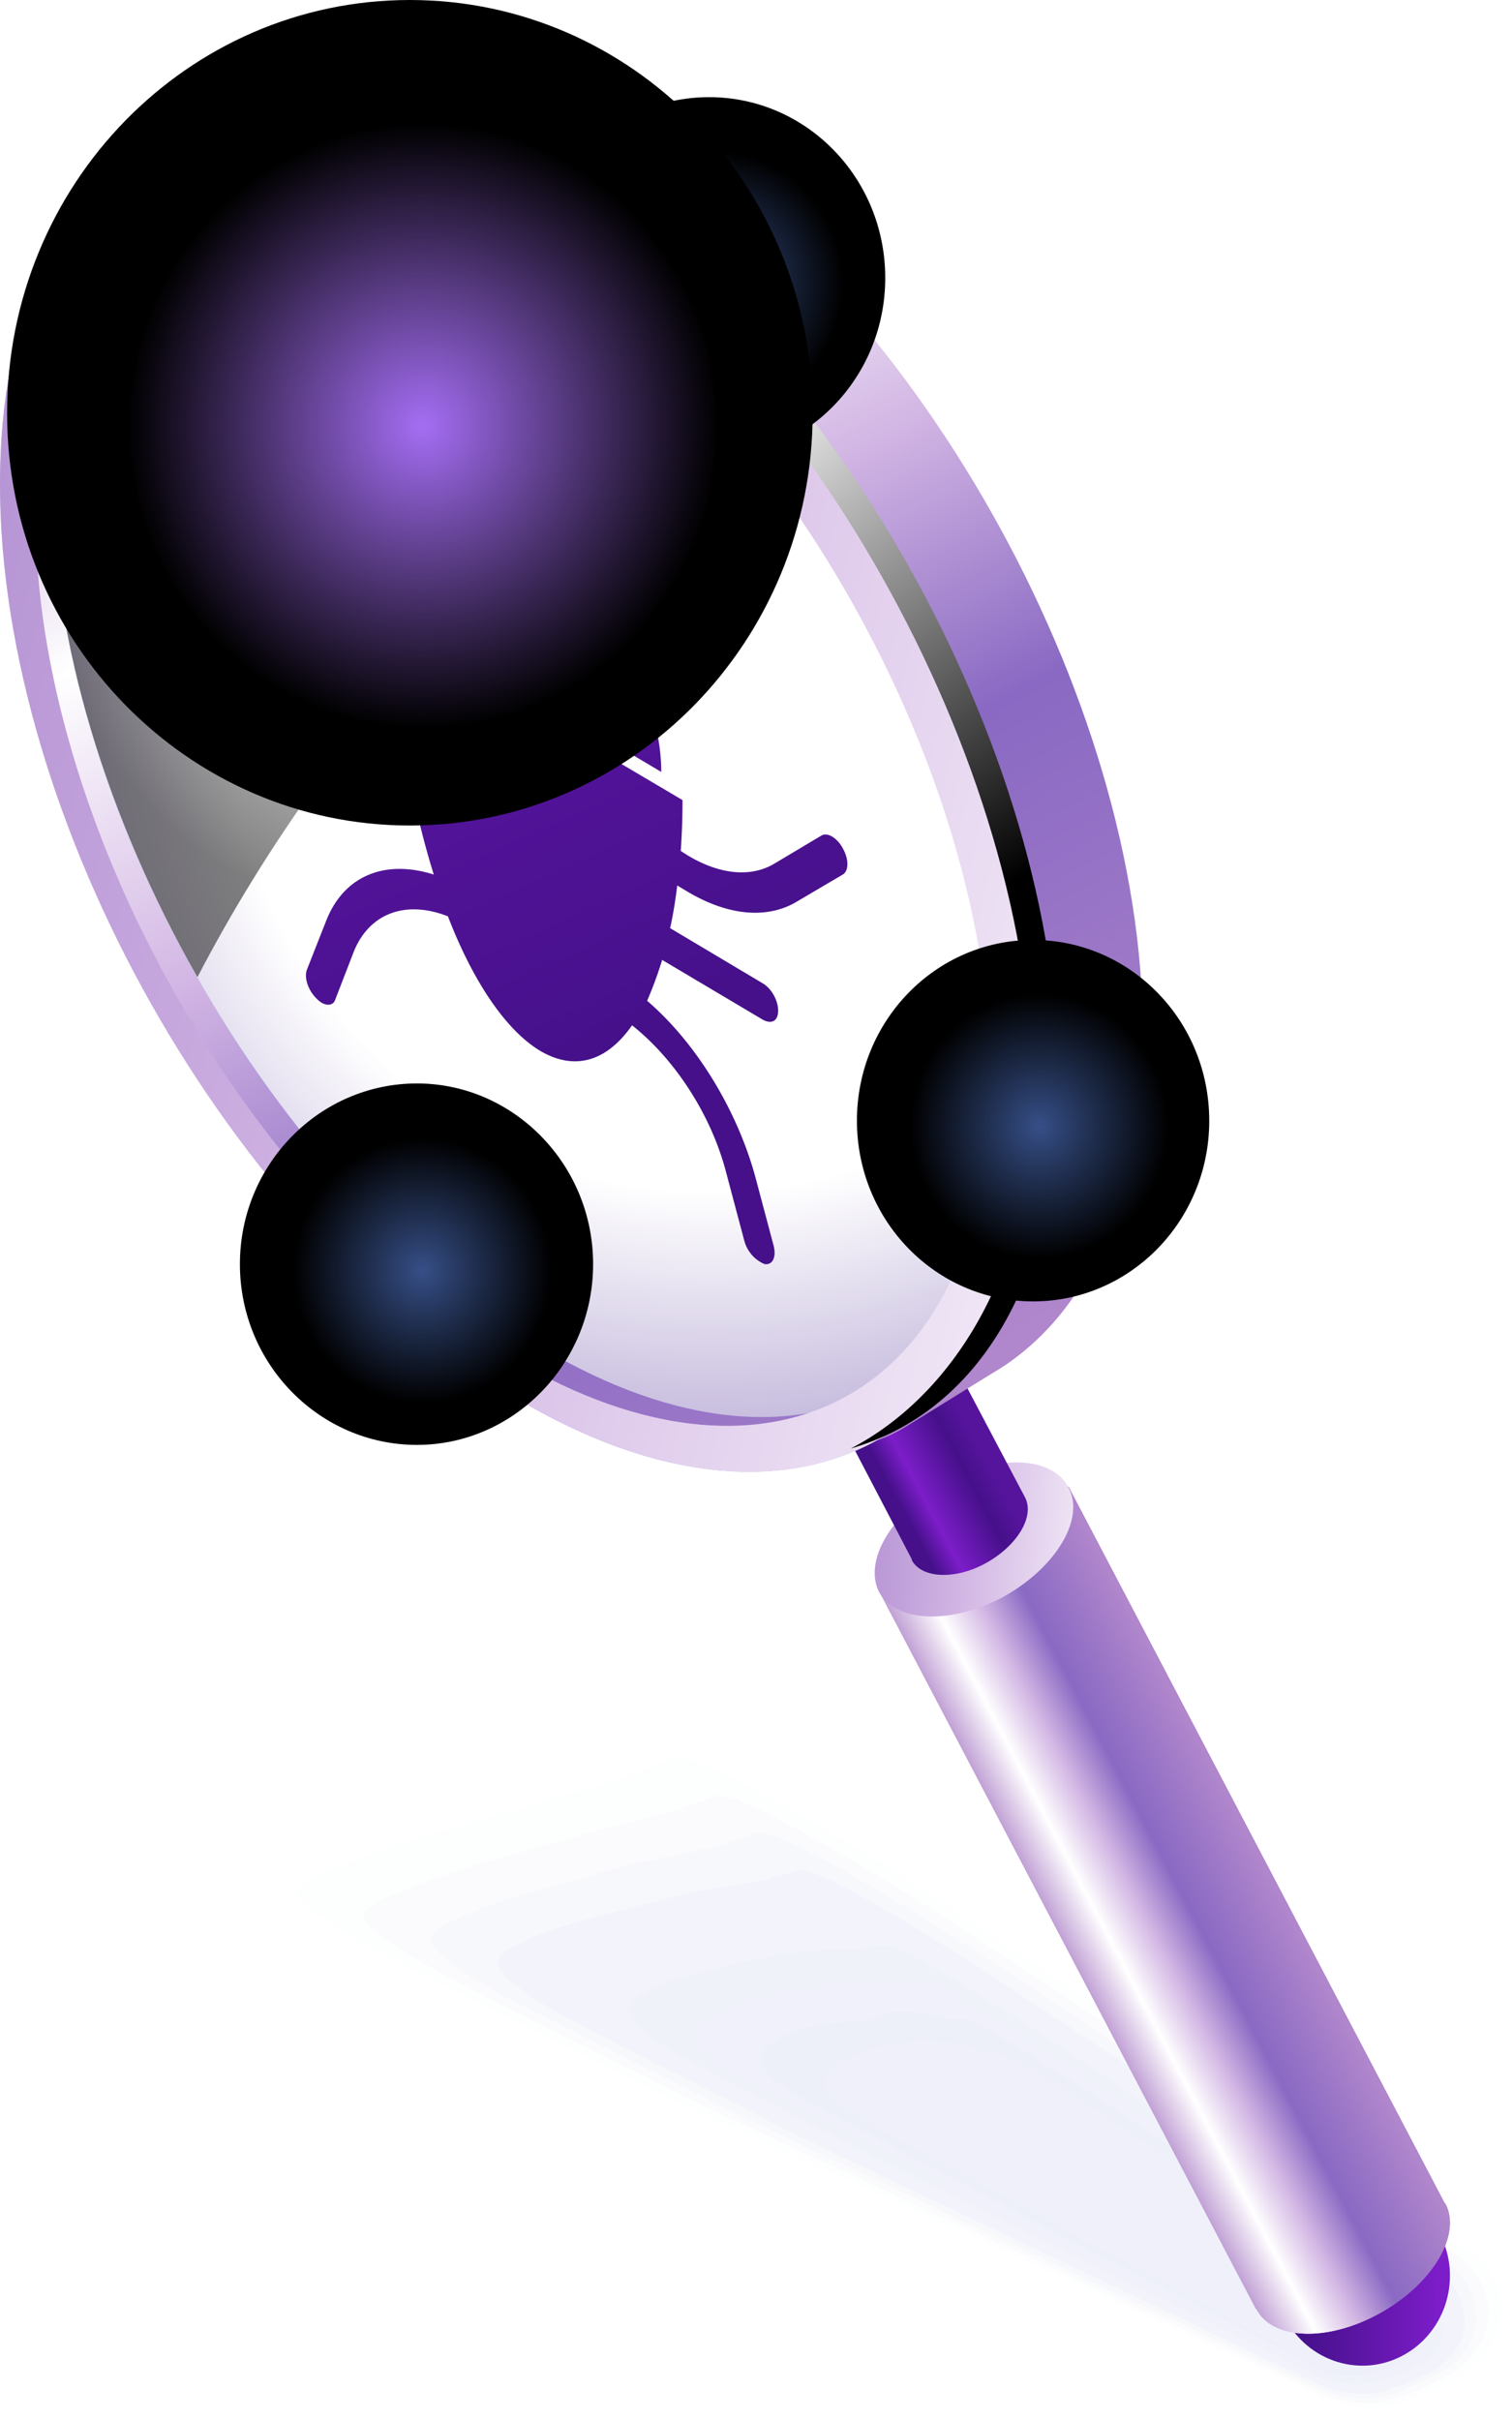
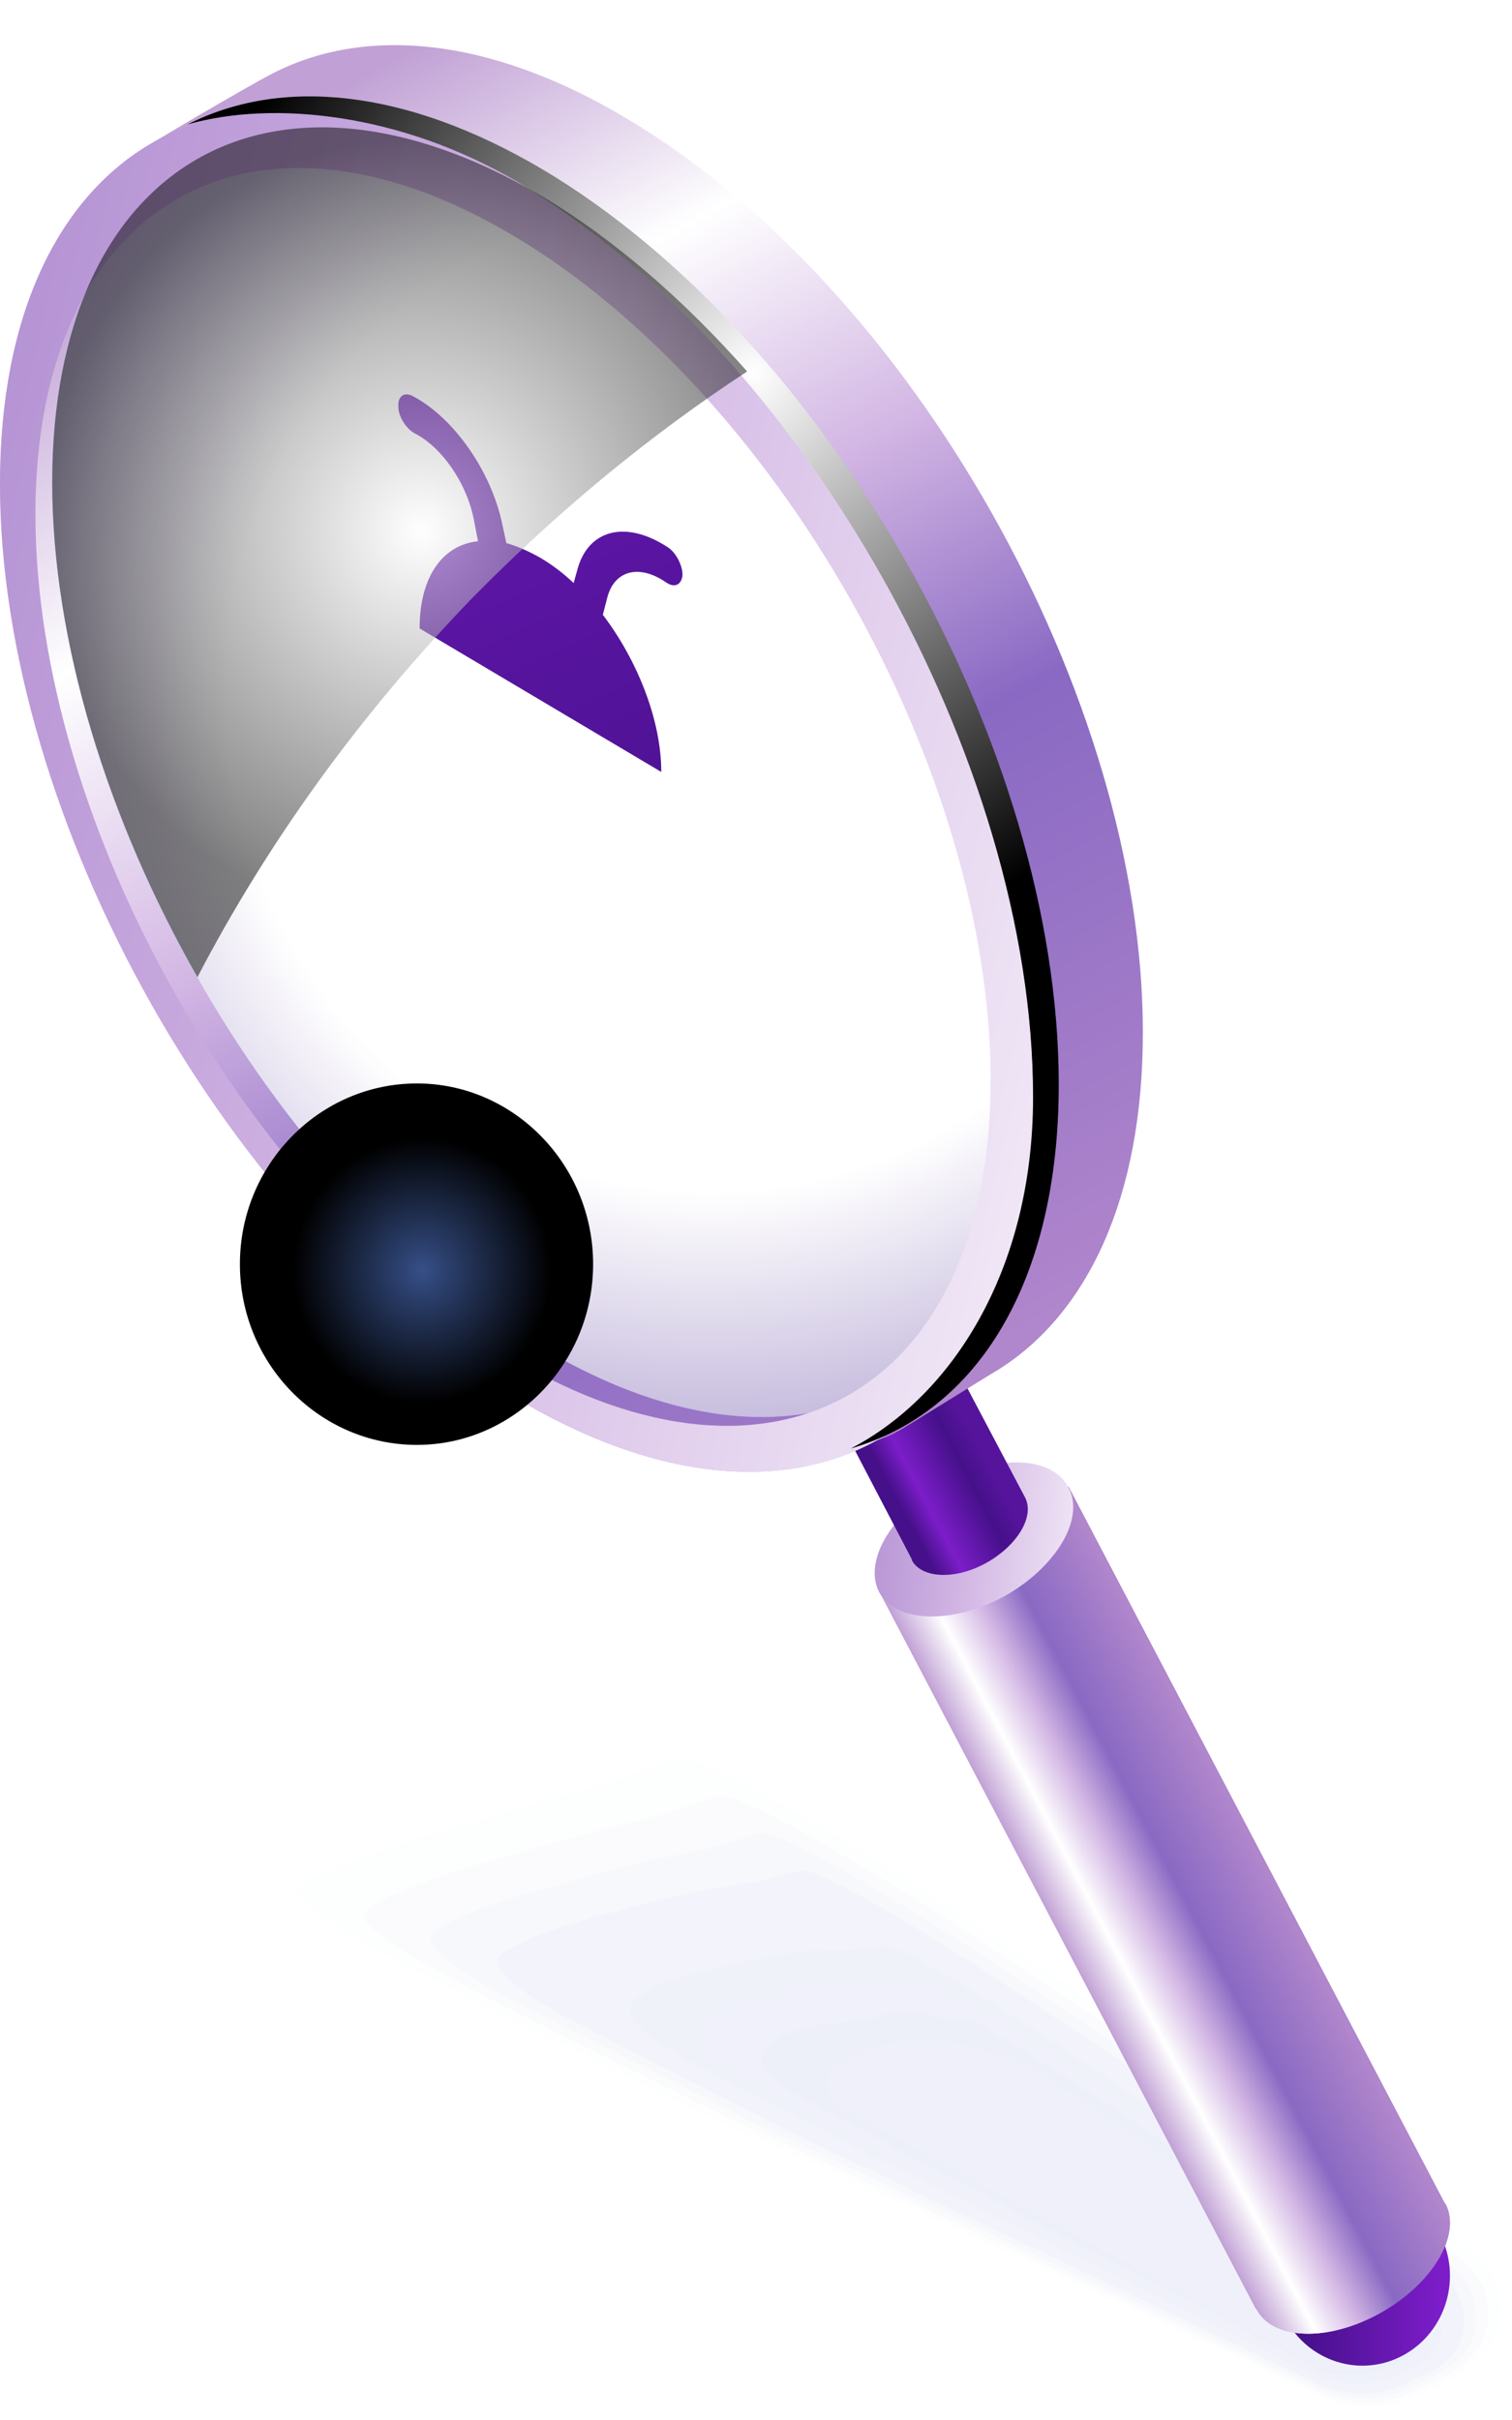
<svg xmlns="http://www.w3.org/2000/svg" width="100" height="160" fill="none">
  <path fill="#1E1E1E" d="M0 0h100v160H0z" />
  <g clip-path="url(#clip0_0_1)">
    <path fill="#fff" d="M-1005-3239H595v6831h-1600z" />
    <g opacity=".2" fill="#AFB6E5">
      <path opacity=".1" d="M19.613 125.132c0-.42 1.113-1.021 2.752-1.681 2.986-1.261 7.904-2.702 12.12-3.903 3.63-1.081 6.967-1.922 7.67-2.342l2.341-.901c1.464-.9 13.818 6.965 14.989 7.626l5.972 3.963 12.587 8.286 16.511 10.868s2.108 1.381 2.108 1.441c1.58.901 2.517 2.402 2.576 4.023.058 1.801-.996 3.482-2.869 4.623 0 0-3.454 2.042-5.386 2.042-1.64 0-3.162-.361-4.392-1.081l-21.311-9.787-9.25-4.203-12.12-5.584c-.995-.601-11.417-5.584-18.091-9.127-3.689-1.921-6.265-3.663-6.207-4.263z" />
      <path opacity=".2" d="M24.063 126.573c0-.36 1.113-.961 2.576-1.561 2.81-1.201 7.436-2.462 11.3-3.543 3.337-.961 6.499-1.561 7.143-1.921l2.225-.781c1.288-.78 12.88 6.605 13.934 7.205l5.62 3.723 11.769 7.746 15.34 10.147c.058 0 1.99 1.261 2.049 1.321 1.463.901 2.283 2.222 2.4 3.723.117 1.681-.761 3.302-2.517 4.323 0 0-3.22 1.862-5.094 1.922-1.58 0-2.986-.301-4.099-.961l-20.023-9.307-8.665-4.023-11.358-5.284c-.937-.54-11.066-5.404-17.096-8.646-3.338-1.801-5.738-3.423-5.504-4.083z" />
      <path opacity=".3" d="M28.513 128.074c0-.361 1.054-.961 2.342-1.501 2.693-1.141 7.025-2.222 10.538-3.183 2.986-.78 6.09-1.201 6.616-1.501l2.05-.66c1.17-.721 12.002 6.244 12.939 6.785l5.21 3.422 10.949 7.266 14.286 9.426c.058.06 1.756 1.201 1.873 1.201 1.347.841 2.166 2.102 2.284 3.483.175 1.561-.527 3.002-2.225 3.963 0 0-2.928 1.741-4.743 1.801-1.464 0-2.81-.3-3.864-.901l-18.677-8.766-8.138-3.843-10.597-4.983c-.82-.481-10.597-5.284-15.984-8.106-3.103-1.682-5.21-3.303-4.86-3.903z" />
      <path opacity=".4" d="M32.962 129.515c0-.3 1.054-.901 2.167-1.381 2.517-1.081 6.557-1.982 9.777-2.822 2.576-.601 5.562-.841 6.03-1.141l1.933-.48c.995-.601 11.065 5.884 11.885 6.364l4.8 3.183 10.13 6.664 13.173 8.767c.117.06 1.64 1.081 1.757 1.141 1.229.72 1.99 1.861 2.224 3.122.176 1.441-.41 2.822-1.932 3.723 0 0-2.693 1.561-4.45 1.621-1.346 0-2.634-.24-3.57-.781l-17.448-8.346-7.494-3.542-9.895-4.744c-.703-.42-10.187-5.104-14.871-7.625-2.869-1.562-4.684-3.063-4.216-3.723z" />
      <path opacity=".5" d="M37.412 130.956c0-.24 1.054-.841 1.99-1.261 2.343-1.021 6.09-1.741 8.958-2.402 2.284-.54 5.153-.54 5.563-.78l1.697-.361c.879-.54 10.188 5.524 10.89 5.945l4.45 2.882 9.25 6.184 12.12 8.046c.117.06 1.464.961 1.58 1.021 1.172.721 1.874 1.741 2.109 2.822.234 1.381-.176 2.582-1.581 3.423 0 0-2.518 1.381-4.099 1.441-1.288.06-2.517-.12-3.395-.661l-16.101-7.806-6.967-3.362-9.134-4.443c-.585-.36-9.719-4.984-13.759-7.145-2.634-1.381-4.157-2.883-3.571-3.543z" />
      <path opacity=".5" d="M41.862 132.397c0-.18.995-.78 1.815-1.141 2.166-.96 5.562-1.501 8.197-2.041 1.873-.42 4.625-.18 4.976-.36l1.522-.241c.761-.42 9.31 5.164 9.895 5.464l4.04 2.702 8.43 5.644 11.008 7.326c.117.06 1.346.84 1.463.961 1.054.6 1.757 1.501 1.991 2.521.351 1.201.059 2.342-1.23 3.063 0 0-2.283 1.261-3.805 1.321-1.23.06-2.283-.12-3.103-.601l-14.813-7.265-6.381-3.182-8.431-4.144c-.469-.3-9.31-4.803-12.647-6.604-2.342-1.321-3.63-2.702-2.927-3.423z" />
      <path opacity=".6" d="M46.311 133.898c0-.18.995-.78 1.64-1.081 1.99-.9 5.093-1.321 7.377-1.681 1.522-.24 4.156.18 4.45 0l1.404-.06c.586-.36 8.373 4.804 8.841 5.044l3.63 2.462 7.611 5.043 9.954 6.665c.117.06 1.17.721 1.346.841.878.54 1.522 1.381 1.815 2.221.41 1.081.293 2.102-.878 2.823 0 0-2.05 1.02-3.513 1.14-1.112.06-2.108-.06-2.869-.48l-13.466-6.785-5.855-2.942-7.67-3.903c-.41-.24-8.84-4.683-11.533-6.124-2.108-1.141-3.103-2.522-2.284-3.183z" />
      <path opacity=".7" d="M50.761 135.339c0-.12.995-.78 1.464-.96 1.815-.841 4.8-.421 6.557-1.321 1.054-.481 3.747.54 3.923.42l1.23.06c.41-.24 7.493 4.443 7.845 4.623l3.278 2.162 6.792 4.563 8.84 5.945c.118.12.938.6 1.172.78a4.54 4.54 0 011.756 1.922c.41.96.41 1.861-.585 2.461 0 0-1.815.901-3.22 1.021-.996.06-1.933 0-2.576-.42l-12.178-6.305-5.27-2.702-6.967-3.602c-.293-.181-8.431-4.564-10.422-5.645-1.873-1.02-2.576-2.281-1.639-3.002z" />
      <path opacity=".8" d="M55.21 136.78c0-.06.938-.72 1.289-.84 1.64-.781 4.098-1.201 5.796-.961.703-.18 3.22.901 3.396.841l.995.18c.293-.18 6.616 4.083 6.85 4.203l2.87 1.921 5.971 4.023 7.728 5.224c.176.12.82.54 1.054.661.703.42 1.288 1.02 1.64 1.621.527.84.644 1.621-.235 2.161 0 0-1.639.781-2.927.901-.878.06-1.756 0-2.342-.3l-10.89-5.825-4.684-2.521-6.147-3.303c-.234-.12-8.021-4.383-9.368-5.103-1.58-.901-2.05-2.162-.995-2.883z" />
      <path opacity=".9" d="M59.66 138.221s.937-.66 1.113-.72c1.464-.721 3.63-1.021 4.977-.54.35-.121 2.81 1.2 2.868 1.2l.879.301c.117-.06 5.737 3.722 5.796 3.782l2.459 1.622 5.152 3.542 6.675 4.503c.175.121.644.421.878.601.585.36 1.17.841 1.522 1.261.586.78.878 1.441.117 1.861 0 0-1.405.601-2.634.781-.762.06-1.581.06-2.05-.24l-9.602-5.284-4.098-2.282-5.445-3.062c-.117-.06-7.611-4.263-8.255-4.624-1.347-.78-1.464-1.921-.351-2.702z" />
      <path d="M69.262 138.882l9.895 6.785 9.836 6.785c1.112.66 3.864 2.281 2.635 3.062 0 0-3.045 1.081-4.157.42l-11.827-6.845-11.827-6.905c-1.112-.6-.937-1.741.293-2.462l.937-.66c1.23-.781 3.103-.841 4.215-.18z" />
    </g>
    <path d="M95.2 147.648c1.522 2.882.468 6.485-2.343 8.046-2.81 1.561-6.323.48-7.845-2.402-1.522-2.882-.469-6.484 2.342-8.046 2.81-1.561 6.323-.48 7.845 2.402z" fill="url(#paint0_linear_0_1)" />
    <path d="M95.55 145.667l.059.06c1.053 2.041-.879 5.284-4.333 7.205-3.454 1.922-7.143 1.802-8.197-.3-.039 0-.058-.02-.058-.06l-24.883-47.375 12.53-6.905 24.882 47.375z" fill="url(#paint1_linear_0_1)" />
    <path d="M95.55 145.667l.059.06c1.053 2.041-.879 5.284-4.333 7.205-3.454 1.922-7.143 1.802-8.197-.3-.039 0-.058-.02-.058-.06l-24.883-47.375 12.53-6.905 24.882 47.375z" fill="url(#paint2_linear_0_1)" />
    <path d="M70.667 98.352c1.113 2.042-.82 5.284-4.274 7.206-3.454 1.861-7.143 1.741-8.255-.301-1.054-2.101.878-5.284 4.333-7.205 3.454-1.921 7.142-1.801 8.196.3z" fill="url(#paint3_linear_0_1)" />
    <path d="M67.799 99.012c.644 1.261-.527 3.183-2.577 4.324-2.049 1.14-4.273 1.02-4.917-.181v-.06l-5.27-10.087 7.436-4.083 5.328 10.087z" fill="url(#paint4_linear_0_1)" />
    <path d="M61.71 92.408c-6.206 6.244-16.218 6.785-27.518.06C15.281 81.299 0 54.22 0 32.003 0 19.154 5.094 10.748 13.056 8.106c-4.215 4.203-6.674 10.988-6.674 19.935 0 22.216 15.34 49.296 34.192 60.464 7.962 4.743 15.34 5.824 21.136 3.903z" fill="url(#paint5_linear_0_1)" />
    <path opacity=".7" d="M68.15 70.192c0 21.075-14.462 29.541-32.319 18.913C17.915 78.538 3.454 52.9 3.454 31.884S17.916 2.402 35.831 12.97C53.688 23.538 68.15 49.176 68.15 70.192z" fill="url(#paint6_linear_0_1)" />
    <path style="mix-blend-mode:multiply" d="M68.15 70.192c0 21.075-14.462 29.541-32.319 18.913C17.915 78.538 3.454 52.9 3.454 31.884S17.916 2.402 35.831 12.97C53.688 23.538 68.15 49.176 68.15 70.192z" fill="url(#paint7_radial_0_1)" />
    <path d="M75.586 68.27c0 10.868-3.63 18.553-9.544 22.276-.234.12-6.206 3.843-6.44 3.963-.644.36-1.171.6-1.64.72 6.382-3.482 10.364-11.408 10.364-22.696 0-22.276-15.281-49.296-34.134-60.524C23.83 5.884 14.52 5.824 8.255 10.688c.293-.48 9.134-5.524 9.31-5.584 6.147-3.423 14.578-2.822 23.829 2.702 18.91 11.168 34.192 38.248 34.192 60.464z" fill="url(#paint8_linear_0_1)" />
    <path fill-rule="evenodd" clip-rule="evenodd" d="M68.326 72.533c0 22.216-15.281 31.163-34.134 19.935C15.281 81.299 0 54.22 0 32.003 0 9.787 15.281.841 34.192 12.01c18.852 11.228 34.134 38.248 34.134 60.524zm-2.81-1.14c0-20.536-14.17-45.514-31.617-55.842C16.51 5.224 2.342 13.51 2.342 33.985c0 20.535 14.168 45.513 31.557 55.84 17.448 10.328 31.616 2.042 31.616-18.433z" fill="url(#paint9_linear_0_1)" />
    <path style="mix-blend-mode:screen" d="M70.023 71.693c0 13.15-5.445 21.675-13.758 24.077 6.615-3.422 12.06-11.708 12.06-23.237 0-22.276-15.28-49.296-34.133-60.524-7.67-4.503-16.1-5.404-21.78-3.783 6.148-3.122 14.344-2.402 23.42 2.942 18.852 11.168 34.191 38.248 34.191 60.525z" fill="url(#paint10_radial_0_1)" />
-     <path d="M55.738 57.822l-3.162 1.862c-1.932 1.08-4.45.84-7.084-.72l-.703-.421c-.117 1-.273 1.941-.468 2.822l6.148 3.663c.585.36.995 1.14.995 1.8 0 .661-.41.902-.995.601l-6.675-3.963a26.09 26.09 0 01-.995 2.702c3.22 2.762 5.913 7.146 7.142 11.589l1.23 4.623c.176.72-.059 1.261-.585 1.201a1.45 1.45 0 01-.352-.18c-.41-.24-.82-.72-.995-1.32l-1.23-4.624c-.995-3.783-3.395-7.446-6.206-9.667-1.639 2.341-3.747 3.062-6.089 1.68-2.283-1.38-4.45-4.623-6.089-8.886-2.751-1.08-5.152-.24-6.206 2.282l-1.23 3.182c-.116.42-.526.48-.936.24a2.336 2.336 0 01-.351-.3c-.527-.54-.82-1.38-.586-1.921l1.23-3.122c1.17-3.063 3.922-4.143 7.143-3.123a51.103 51.103 0 01-1.054-3.903l-6.616-3.962c-.586-.3-1.054-1.141-1.054-1.802 0-.66.468-.9 1.054-.6l6.147 3.663a89.788 89.788 0 01-.527-3.423l-.644-.42c-2.693-1.562-5.21-4.264-7.084-7.626l-3.22-5.704c-.41-.66-.41-1.441 0-1.681s1.054.18 1.464.84l3.22 5.704c1.463 2.642 3.454 4.804 5.62 6.065l.469.3a51.864 51.864 0 01-.117-3.482L45.14 52.899c0 1.16-.04 2.281-.117 3.362l.468.3c2.108 1.261 4.098 1.441 5.62.6l3.22-1.92c.41-.24 1.054.18 1.406.84.41.72.41 1.501 0 1.741z" fill="url(#paint11_linear_0_1)" />
    <path d="M26.347 26.9c-.059-.66.35-1.02.936-.72 2.752 1.44 5.27 5.043 5.972 8.646l.234 1.08c.703.2 1.445.52 2.225.961.82.48 1.523 1.02 2.225 1.681l.234-.84c.703-2.702 3.22-3.363 6.03-1.501.528.36.938 1.2.938 1.8-.059.661-.527.902-1.113.481-1.756-1.2-3.396-.78-3.864 1.021l-.293 1.14c2.284 3.003 3.864 6.966 3.864 10.389L27.752 41.55c0-3.423 1.522-5.525 3.864-5.765l-.293-1.5c-.468-2.343-2.108-4.744-3.923-5.645-.526-.3-1.053-1.08-1.053-1.741z" fill="url(#paint12_linear_0_1)" />
    <path style="mix-blend-mode:screen" opacity=".5" d="M13.056 64.608C7.143 54.22 3.454 42.45 3.454 31.884c0-21.016 14.462-29.482 32.377-18.914 4.86 2.882 9.426 6.905 13.583 11.588-6.323 4.143-12.412 9.127-18.15 14.951-7.552 7.806-13.641 16.332-18.208 25.099z" fill="url(#paint13_radial_0_1)" />
    <path style="mix-blend-mode:color-dodge" d="M39.227 83.581c0 6.605-5.27 11.95-11.65 11.95-6.441 0-11.71-5.345-11.71-11.95 0-6.605 5.269-11.948 11.71-11.948 6.38 0 11.65 5.344 11.65 11.948z" fill="url(#paint14_radial_0_1)" />
-     <path style="mix-blend-mode:color-dodge" d="M79.977 74.094c0 6.605-5.211 11.949-11.652 11.949-6.44 0-11.65-5.344-11.65-11.949 0-6.605 5.21-11.948 11.65-11.948s11.651 5.343 11.651 11.948z" fill="url(#paint15_radial_0_1)" />
-     <path style="mix-blend-mode:color-dodge" d="M58.548 18.374c0 6.604-5.21 11.948-11.65 11.948-6.441 0-11.652-5.344-11.652-11.948 0-6.605 5.21-11.95 11.651-11.95 6.44 0 11.651 5.345 11.651 11.95z" fill="url(#paint16_radial_0_1)" />
-     <path style="mix-blend-mode:color-dodge" d="M53.747 27.32c0 15.071-11.944 27.26-26.64 27.26C12.413 54.58.469 42.391.469 27.32.468 12.189 12.412 0 27.108 0c14.695 0 26.639 12.189 26.639 27.32z" fill="url(#paint17_radial_0_1)" />
  </g>
  <defs>
    <linearGradient id="paint0_linear_0_1" x1="85.012" y1="142.424" x2="95.141" y2="142.424" gradientUnits="userSpaceOnUse">
      <stop offset=".1" stop-color="#45108A" />
      <stop offset="1" stop-color="#7C1DC9" />
    </linearGradient>
    <linearGradient id="paint1_linear_0_1" x1="57.084" y1="102.976" x2="69.338" y2="96.568" gradientUnits="userSpaceOnUse">
      <stop stop-color="#C1A1D5" />
      <stop offset=".2" stop-color="#fff" />
      <stop offset=".4" stop-color="#D1B4E3" />
      <stop offset=".6" stop-color="#8969C3" />
      <stop offset="1" stop-color="#B086CC" />
    </linearGradient>
    <linearGradient id="paint2_linear_0_1" x1="57.026" y1="103.036" x2="69.458" y2="96.513" gradientUnits="userSpaceOnUse">
      <stop stop-color="#C1A1D5" />
      <stop offset=".2" stop-color="#fff" />
      <stop offset=".4" stop-color="#D1B4E3" />
      <stop offset=".6" stop-color="#8969C3" />
      <stop offset="1" stop-color="#B086CC" />
    </linearGradient>
    <linearGradient id="paint3_linear_0_1" x1="52.459" y1="93.489" x2="75.708" y2="95.031" gradientUnits="userSpaceOnUse">
      <stop stop-color="#9F79C8" />
      <stop offset=".5" stop-color="#D1B4E3" />
      <stop offset="1" stop-color="#fff" />
    </linearGradient>
    <linearGradient id="paint4_linear_0_1" x1="53.981" y1="90.847" x2="61.146" y2="87.036" gradientUnits="userSpaceOnUse">
      <stop offset=".1" stop-color="#45108A" />
      <stop offset=".3" stop-color="#7C1DC9" />
      <stop offset=".7" stop-color="#45108A" />
      <stop offset=".9" stop-color="#56149D" />
    </linearGradient>
    <linearGradient id="paint5_linear_0_1" x1="19.789" y1="9.967" x2="75.32" y2="106.282" gradientUnits="userSpaceOnUse">
      <stop stop-color="#C1A1D5" />
      <stop offset=".2" stop-color="#fff" />
      <stop offset=".4" stop-color="#D1B4E3" />
      <stop offset=".6" stop-color="#8969C3" />
      <stop offset="1" stop-color="#B086CC" />
    </linearGradient>
    <linearGradient id="paint6_linear_0_1" x1="3.747" y1="118.887" x2=".237" y2="31.47" gradientUnits="userSpaceOnUse">
      <stop stop-color="#7C1DC9" />
      <stop offset="1" stop-color="#2AF6FF" />
    </linearGradient>
    <linearGradient id="paint8_linear_0_1" x1="49.825" y1="-8.827" x2="94.16" y2="73.836" gradientUnits="userSpaceOnUse">
      <stop stop-color="#C1A1D5" />
      <stop offset=".2" stop-color="#fff" />
      <stop offset=".4" stop-color="#D1B4E3" />
      <stop offset=".6" stop-color="#8969C3" />
      <stop offset="1" stop-color="#B086CC" />
    </linearGradient>
    <linearGradient id="paint9_linear_0_1" x1="-22.892" y1="-5.584" x2="103.297" y2="25.392" gradientUnits="userSpaceOnUse">
      <stop stop-color="#9F79C8" />
      <stop offset=".5" stop-color="#D1B4E3" />
      <stop offset="1" stop-color="#fff" />
    </linearGradient>
    <linearGradient id="paint11_linear_0_1" x1="26.581" y1="85.743" x2="-10.303" y2="3.928" gradientUnits="userSpaceOnUse">
      <stop offset=".1" stop-color="#45108A" />
      <stop offset="1" stop-color="#7C1DC9" />
    </linearGradient>
    <linearGradient id="paint12_linear_0_1" x1="41.218" y1="78.958" x2="4.456" y2="-2.619" gradientUnits="userSpaceOnUse">
      <stop offset=".1" stop-color="#45108A" />
      <stop offset="1" stop-color="#7C1DC9" />
    </linearGradient>
    <radialGradient id="paint7_radial_0_1" cx="0" cy="0" r="1" gradientUnits="userSpaceOnUse" gradientTransform="matrix(63.407 0 0 65.028 46.897 45.994)">
      <stop offset=".5" stop-color="#fff" />
      <stop offset="1" stop-color="#8770B8" />
    </radialGradient>
    <radialGradient id="paint10_radial_0_1" cx="0" cy="0" r="1" gradientUnits="userSpaceOnUse" gradientTransform="matrix(36.944 0 0 37.888 49.883 24.738)">
      <stop stop-color="#fff" />
      <stop offset="1" />
    </radialGradient>
    <radialGradient id="paint13_radial_0_1" cx="0" cy="0" r="1" gradientUnits="userSpaceOnUse" gradientTransform="matrix(25.293 0 0 25.939 27.869 35.126)">
      <stop stop-color="#fff" />
      <stop offset="1" />
    </radialGradient>
    <radialGradient id="paint14_radial_0_1" cx="0" cy="0" r="1" gradientUnits="userSpaceOnUse" gradientTransform="matrix(8.548 0 0 8.766 27.927 84.002)">
      <stop stop-color="#364F87" />
      <stop offset="1" />
    </radialGradient>
    <radialGradient id="paint15_radial_0_1" cx="0" cy="0" r="1" gradientUnits="userSpaceOnUse" gradientTransform="matrix(8.548 0 0 8.766 68.735 74.454)">
      <stop stop-color="#364F87" />
      <stop offset="1" />
    </radialGradient>
    <radialGradient id="paint16_radial_0_1" cx="0" cy="0" r="1" gradientUnits="userSpaceOnUse" gradientTransform="matrix(8.548 0 0 8.766 47.248 18.734)">
      <stop stop-color="#364F87" />
      <stop offset="1" />
    </radialGradient>
    <radialGradient id="paint17_radial_0_1" cx="0" cy="0" r="1" gradientUnits="userSpaceOnUse" gradientTransform="matrix(19.497 0 0 19.995 27.986 28.16)">
      <stop stop-color="#A56EF4" />
      <stop offset="1" />
    </radialGradient>
    <clipPath id="clip0_0_1">
      <path fill="#fff" transform="translate(-1005 -3239)" d="M0 0h1600v6831H0z" />
    </clipPath>
  </defs>
</svg>